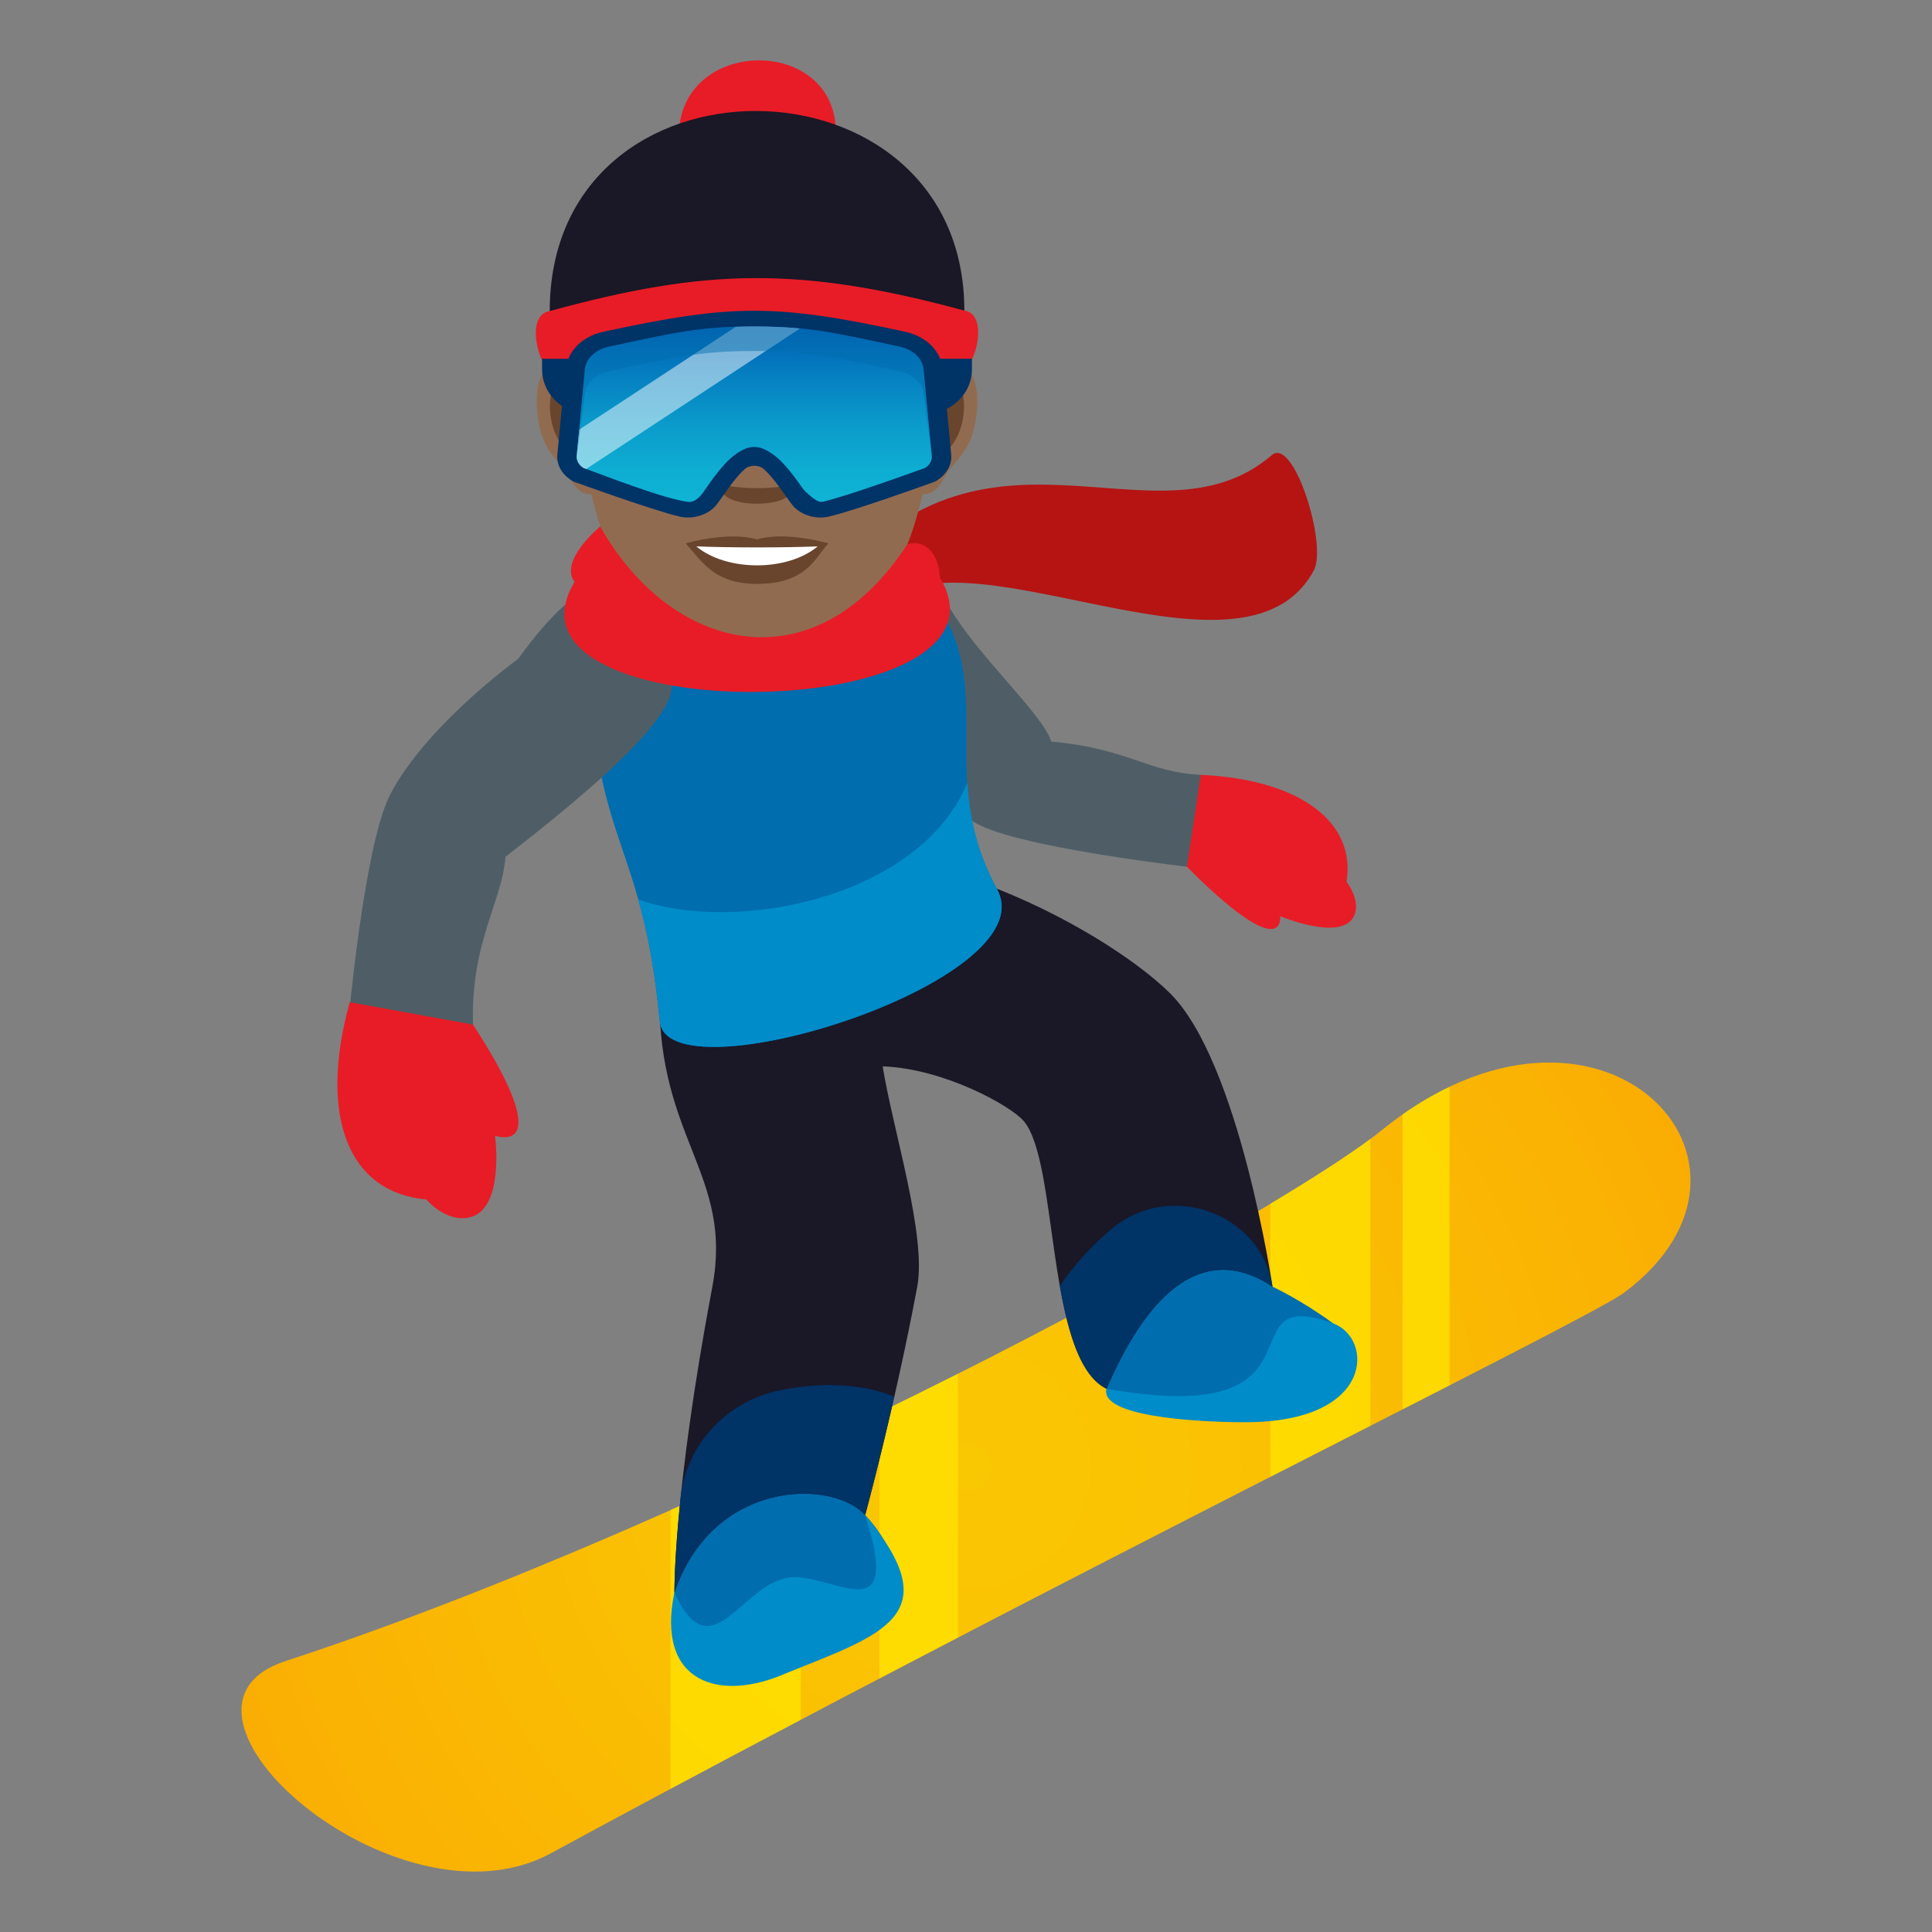
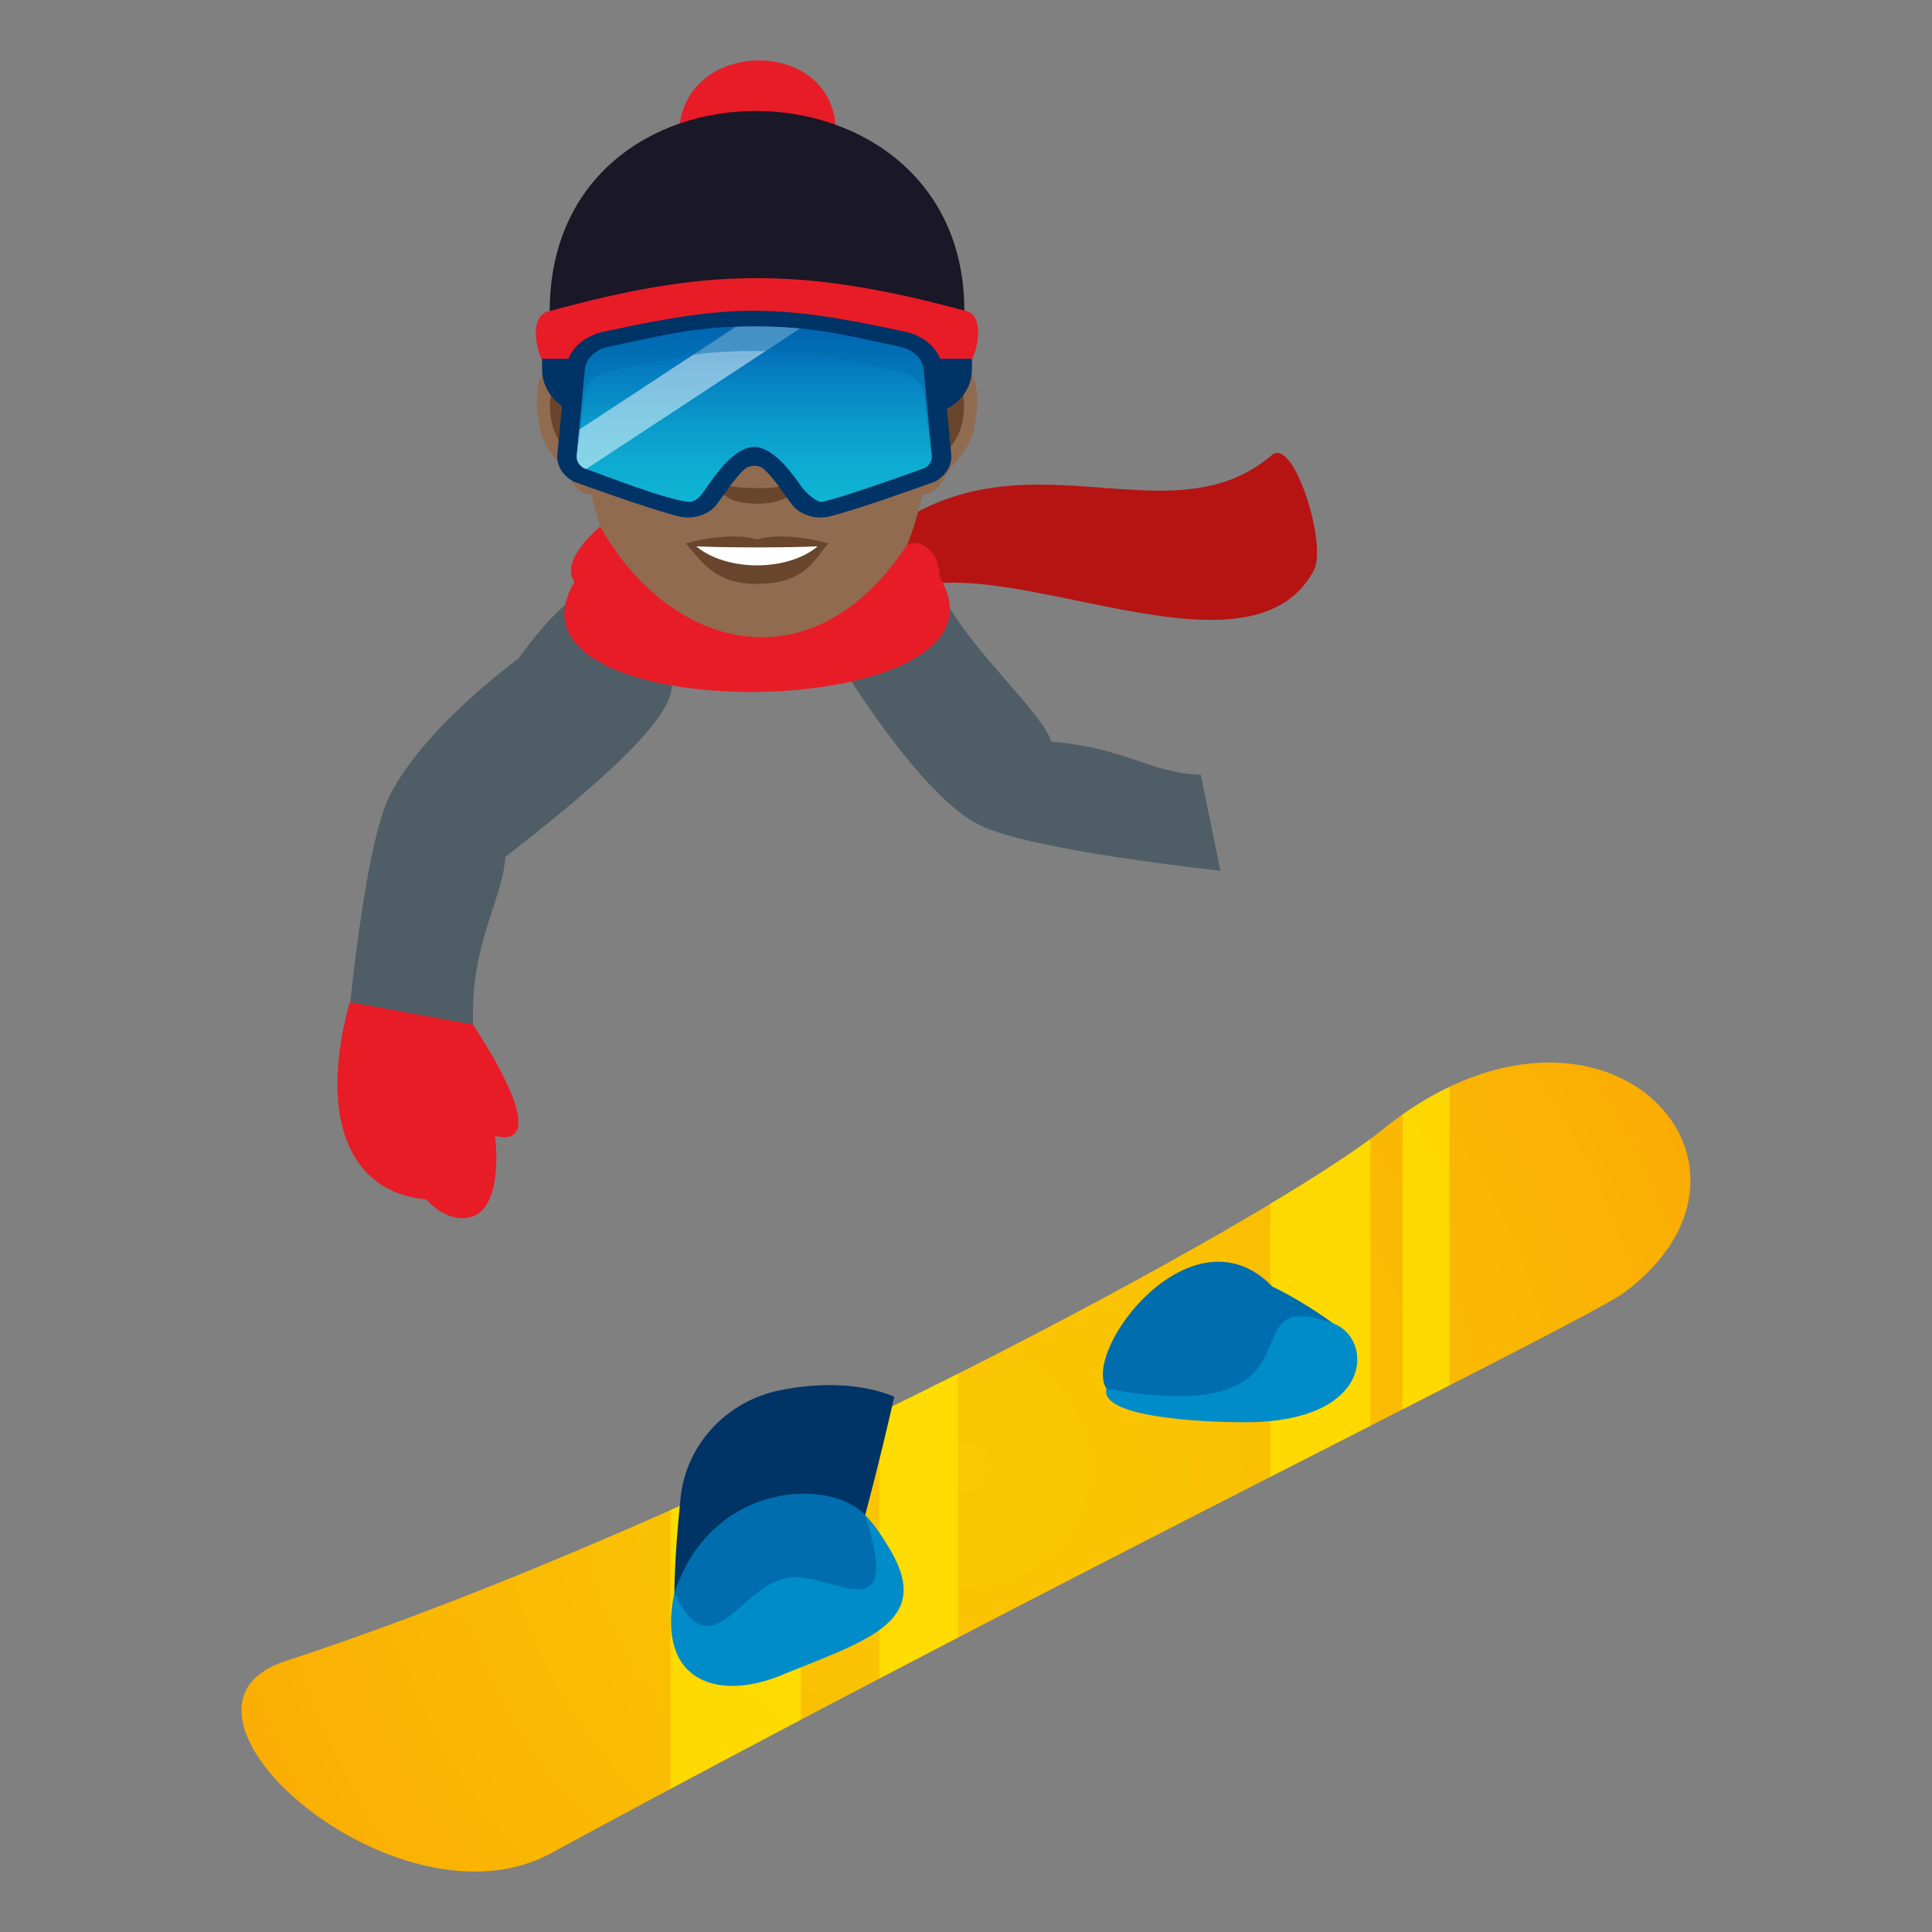
<svg xmlns="http://www.w3.org/2000/svg" xmlns:ns1="http://ns.adobe.com/AdobeSVGViewerExtensions/3.0/" version="1.1" id="Layer_1" x="0px" y="0px" width="64px" height="64px" viewBox="0 0 64 64" enable-background="new 0 0 64 64" xml:space="preserve">
  <rect x="0" y="0" width="64" height="64" fill="#808080" stroke="none" />
  <path fill="#B51413" d="M29.031,20.215c2.596-3.107,12.125,3.072,14.49-1.318c0.459-0.853-0.664-4.438-1.387-3.822  c-3.957,3.38-9.759-2.37-15.046,4.912C27.734,19.801,28.382,19.9,29.031,20.215z" />
  <radialGradient id="SVGID_1_" cx="31.74" cy="51.355" r="28.214" gradientTransform="matrix(1.007 0 0 0.986 0.024 -2.058)" gradientUnits="userSpaceOnUse">
    <stop offset="0" style="stop-color:#FAC703" />
    <stop offset="0.351" style="stop-color:#FAC103" />
    <stop offset="0.799" style="stop-color:#FAB203" />
    <stop offset="1" style="stop-color:#FAA803" />
    <ns1:midPointStop offset="0" style="stop-color:#FAC703" />
    <ns1:midPointStop offset="0.654" style="stop-color:#FAC703" />
    <ns1:midPointStop offset="1" style="stop-color:#FAA803" />
  </radialGradient>
  <path fill="url(#SVGID_1_)" d="M9.458,55.025c-4.898,1.604,3.693,9.135,8.787,6.369C34.763,52.428,52.548,43.75,53.79,42.828  c5.783-4.291-0.805-11.25-8.043-5.369C42.218,40.33,23.605,50.398,9.458,55.025z" />
  <path opacity="0.7" fill="#FFE600" d="M29.132,46.795V55.6c0.877-0.459,1.746-0.912,2.604-1.357v-8.738  C30.888,45.932,30.019,46.363,29.132,46.795z" />
  <path opacity="0.7" fill="#FFE600" d="M22.212,50.021v9.234c1.443-0.771,2.885-1.535,4.313-2.287v-8.922  C25.109,48.715,23.666,49.377,22.212,50.021z" />
  <path opacity="0.7" fill="#FFE600" d="M46.462,36.916v9.768c0.545-0.277,1.063-0.543,1.557-0.797v-9.883  C47.509,36.248,46.989,36.547,46.462,36.916z" />
  <path opacity="0.7" fill="#FFE600" d="M42.081,39.877v9.043c1.168-0.598,2.279-1.164,3.314-1.691v-9.5  C44.663,38.273,43.524,39.012,42.081,39.877z" />
  <path fill="#4F5E66" d="M27.9,22.1c-1.344-2.137,2.58-3.555,3.635-1.842c0.971,1.576,3.013,3.42,3.289,4.305  c2.6,0.244,3.197,1.027,4.955,1.104l0.648,3.176c0,0-6.186-0.65-7.953-1.498C30.839,26.557,28.775,23.493,27.9,22.1z" />
  <path fill="#006DAE" d="M22.341,52.756c-0.168,1.51,0.086,3.156,3.836,2.396c6.174-1.252,2.482-4.963,2.482-4.963  C27.203,48.109,22.701,49.531,22.341,52.756z" />
  <path fill="#008CC9" d="M26.025,52.277c-1.545,0.35-2.492,3.066-3.686,0.479c-0.621,2.984,1.488,3.65,3.703,2.672  c3.227-1.301,5.393-1.918,2.617-5.238C29.968,54.271,27.431,51.961,26.025,52.277z" />
  <path fill="#006DAE" d="M36.653,46.004c1.074,1.689,9.078-1.018,7.516-2.16c-1.088-0.797-2.016-1.221-2.016-1.221  C39.513,39.889,35.823,44.703,36.653,46.004z" />
  <path fill="#008CC9" d="M36.653,46.004c-0.232,0.893,2.811,1.109,4.604,1.109c4.291,0,4.238-2.785,2.912-3.27  C40.452,42.482,44.372,47.371,36.653,46.004z" />
-   <path fill="#1A1726" d="M42.153,42.621c0,0-1.104-7.461-3.402-9.726c-1.096-1.082-3.459-2.629-6.212-3.641  c-4.99,0.498-5.863,1.76-10.691,3.757c-0.049,4.721,2.445,5.922,1.75,9.609c-1.303,6.91-1.256,10.135-1.256,10.135  c1.275-3.764,5.246-3.764,6.318-2.566c0,0,0.992-3.646,1.725-7.568c0.316-1.693-0.816-5.232-1.146-7.297  c2.029,0.074,4.216,1.295,4.662,1.799c1.182,1.34,0.727,7.879,2.754,8.881C38.108,42.621,39.987,41.176,42.153,42.621z" />
-   <path fill="#003366" d="M35.108,42.596c0.279,1.584,0.691,2.988,1.545,3.408c1.455-3.383,3.334-4.828,5.5-3.383l0,0  c-0.361-2.416-3.359-3.521-5.293-1.943C36.206,41.215,35.618,41.854,35.108,42.596z" />
  <path fill="#003366" d="M22.546,49.609c-0.219,2.123-0.205,3.146-0.205,3.146c1.275-3.764,5.246-3.764,6.318-2.566  c0,0,0.449-1.65,0.965-3.922c-1.076-0.449-2.469-0.484-3.795-0.211C24.05,46.42,22.728,47.867,22.546,49.609z" />
-   <path fill="#006DAE" d="M33.03,29.461c-2.101-3.848,0.107-6.693-2.16-9.676c-3.15-4.143-11.361,2.482-11.361,2.482  c0.299,5.877,1.783,5.654,2.346,11.564C22.099,36.432,34.694,32.518,33.03,29.461z" />
  <path fill="#4F5E66" d="M17.173,21.815c4.383-6.074,5.008,0.656,5.008,0.656c0.619,1.094-3.08,4.082-5.438,5.912  c-0.125,1.682-1.396,3.115-1.004,6.494l-4.207-0.951c0,0,0.508-5.71,1.34-7.496C13.214,25.694,14.33,23.971,17.173,21.815z" />
  <path fill="#E81C26" d="M11.585,33.199l4.084,0.742c1.891,2.898,1.84,3.975,0.73,3.686c0,0,0.338,2.479-0.883,2.709  c-0.768,0.148-1.395-0.604-1.395-0.604C11.57,39.512,10.529,37.027,11.585,33.199z" />
-   <path fill="#E81C26" d="M44.604,29.206c0.318-1.9-1.428-3.377-4.828-3.539l-0.457,3.047c2.051,2.07,3.113,2.51,3.09,1.635  c0,0,1.998,0.846,2.432,0.018C45.11,29.846,44.604,29.206,44.604,29.206z" />
-   <path fill="#008CC9" d="M32.046,25.928c-1.625,3.898-7.834,5.006-10.906,3.861c0.285,1.008,0.543,2.238,0.715,4.042  c0.244,2.6,12.839-1.314,11.175-4.371C32.335,28.186,32.117,27.024,32.046,25.928z" />
  <path id="Path_1393_" fill="#916B50" d="M31.39,12.01c-0.977,0.117-1.684,3.385-1.066,4.248c0.086,0.12,0.588,0.313,0.963-0.448  c0.207-0.422,0.803-0.774,0.986-1.644C32.511,13.053,32.365,11.891,31.39,12.01z" />
  <path id="Path_1392_" fill="#916B50" d="M18.763,12.01c0.977,0.117,1.682,3.385,1.068,4.248c-0.088,0.12-0.592,0.313-0.965-0.448  c-0.207-0.422-0.803-0.774-0.988-1.644C17.64,13.053,17.791,11.891,18.763,12.01z" />
  <path id="Path_1391_" fill="#69452D" d="M31.365,12.635c-0.254,0.08-0.533,0.469-0.686,1.113c0.893-0.19,0.67,1.291-0.105,1.318  c0.008,0.15,0.018,0.303,0.035,0.465c0.373-0.541,0.754-0.324,1.129-1.13C32.076,13.677,31.996,12.438,31.365,12.635z" />
  <path id="Path_1390_" fill="#69452D" d="M19.474,13.747c-0.152-0.643-0.432-1.031-0.686-1.111c-0.631-0.197-0.713,1.042-0.375,1.767  c0.377,0.806,0.756,0.589,1.129,1.13c0.02-0.162,0.029-0.316,0.035-0.465C18.812,15.032,18.591,13.567,19.474,13.747z" />
  <path id="Path_1389_" fill="#916B50" d="M25.076,5.727c-4.234,0-6.275,3.198-6.021,7.646c0.053,0.895,0.609,3.813,1.133,4.861  c0.537,1.07,2.332,2.723,3.434,3.064c0.695,0.215,2.217,0.215,2.912,0c1.1-0.342,2.896-1.994,3.432-3.064  c0.525-1.049,1.082-3.967,1.133-4.861C31.353,8.925,29.312,5.727,25.076,5.727z" />
  <path id="Path_1388_" fill="#69452D" d="M26.22,16.125c-0.121-0.084-0.406,0.047-1.145,0.047s-1.021-0.131-1.143-0.047  c-0.143,0.102,0.086,0.561,1.143,0.561C26.134,16.686,26.365,16.227,26.22,16.125z" />
  <path id="Path_1387_" fill="#69452D" d="M25.076,17.868C24.125,17.588,22.712,18,22.712,18c0.537,0.585,0.93,1.342,2.363,1.342  c1.643,0,1.922-0.86,2.365-1.342C27.441,18,26.029,17.585,25.076,17.868z" />
  <path id="Path_1386_" fill="#FFFFFF" d="M23.066,18.099c1,0.837,3.016,0.841,4.021,0C26.021,18.145,24.138,18.145,23.066,18.099z" />
  <path fill="#E81C26" d="M27.687,4.375c-0.021,2.861-5.219,3.003-5.201,0.143C22.486,1.209,27.687,1.163,27.687,4.375z" />
  <path fill="#1A1726" d="M31.945,10.289c-0.045,3.229-13.777,3.247-13.734,0.017C18.21,1.385,31.945,1.553,31.945,10.289z" />
  <path fill="#E81C26" d="M31.419,12.559c-4.199-0.541-8.49-0.535-12.689,0.016c-0.826,0.114-1.443-2.144-0.52-2.27  c5.135-1.406,8.258-1.5,13.734-0.017C32.867,10.411,32.246,12.67,31.419,12.559z" />
  <path fill="#003366" d="M31.144,11.885c-0.172-0.434-0.598-0.775-1.164-0.896c-4.275-0.926-5.713-0.926-9.99,0  c-0.564,0.121-0.988,0.463-1.162,0.896h-0.871v0.348c0,0.504,0.262,0.945,0.66,1.215l-0.154,1.61  c-0.033,0.354,0.17,0.696,0.539,0.896c0,0,2.6,0.945,3.51,1.158c0.461,0.107,0.977-0.071,1.227-0.397  c0.219-0.282,0.563-0.843,0.928-1.173c0.166-0.15,0.475-0.15,0.639,0c0.365,0.33,0.711,0.891,0.93,1.173  c0.248,0.326,0.766,0.505,1.223,0.397c0.912-0.213,3.514-1.158,3.514-1.158c0.363-0.199,0.57-0.542,0.537-0.896l-0.145-1.516  c0.492-0.247,0.832-0.738,0.832-1.31v-0.348H31.144z" />
  <linearGradient id="SVGID_2_" gradientUnits="userSpaceOnUse" x1="80.988" y1="-96.627" x2="80.988" y2="-90.813" gradientTransform="matrix(1 0 0 -1 -56 -80)">
    <stop offset="0" style="stop-color:#0FB4D4" />
    <stop offset="0.184" style="stop-color:#0EADD2" />
    <stop offset="0.442" style="stop-color:#0B9BCB" />
    <stop offset="0.743" style="stop-color:#057DC0" />
    <stop offset="1" style="stop-color:#005EB5" />
    <ns1:midPointStop offset="0" style="stop-color:#0FB4D4" />
    <ns1:midPointStop offset="0.634" style="stop-color:#0FB4D4" />
    <ns1:midPointStop offset="1" style="stop-color:#005EB5" />
  </linearGradient>
  <path fill="url(#SVGID_2_)" d="M27.185,16.625c-0.154,0-0.523-0.346-0.594-0.446c-0.424-0.602-0.816-1.116-1.328-1.32  c-0.178-0.07-0.375-0.07-0.553-0.002c-0.512,0.204-0.904,0.719-1.326,1.322c-0.072,0.101-0.291,0.486-0.596,0.446  c-0.805-0.104-2.705-0.849-3.461-1.123c-0.152-0.097-0.236-0.247-0.223-0.403l0.273-2.871c0.035-0.348,0.348-0.645,0.779-0.74  c2.135-0.459,3.006-0.674,4.83-0.674c1.822,0,2.697,0.215,4.83,0.674c0.43,0.096,0.742,0.391,0.775,0.74l0.275,2.871  c0.016,0.156-0.068,0.307-0.223,0.403c-0.756,0.274-2.672,0.952-3.365,1.114L27.185,16.625z" />
  <path opacity="0.5" fill="#FFFFFF" enable-background="new    " d="M24.986,10.815c-0.223,0-0.418,0.005-0.615,0.012l-5.186,3.406  l-0.082,0.865c-0.014,0.156,0.07,0.309,0.223,0.405c0.025,0.009,0.063,0.022,0.092,0.033l7.082-4.654  C26.042,10.838,25.564,10.815,24.986,10.815z" />
  <path opacity="0.47" fill="#006EAD" enable-background="new    " d="M19.378,13.043c0.033-0.35,0.346-0.646,0.781-0.739  c2.131-0.462,3.004-0.677,4.828-0.677c1.82,0,2.695,0.215,4.828,0.677c0.434,0.093,0.746,0.39,0.779,0.739  c0,0,0.283,2.138,0.273,2.057l-0.273-2.871c-0.033-0.348-0.346-0.645-0.779-0.74c-2.131-0.46-3.006-0.674-4.828-0.674  c-1.824,0-2.695,0.214-4.828,0.674c-0.436,0.096-0.748,0.393-0.781,0.74L19.105,15.1C19.095,15.181,19.378,13.043,19.378,13.043z" />
  <path fill="#E81C26" d="M30.058,18.028c-3.104,4.771-7.842,3.551-10.176-0.586c0,0-1.377,1.125-0.848,1.833  c-3.002,4.984,15.066,4.788,12.1-0.146C31.105,18.274,30.574,17.86,30.058,18.028z" />
</svg>